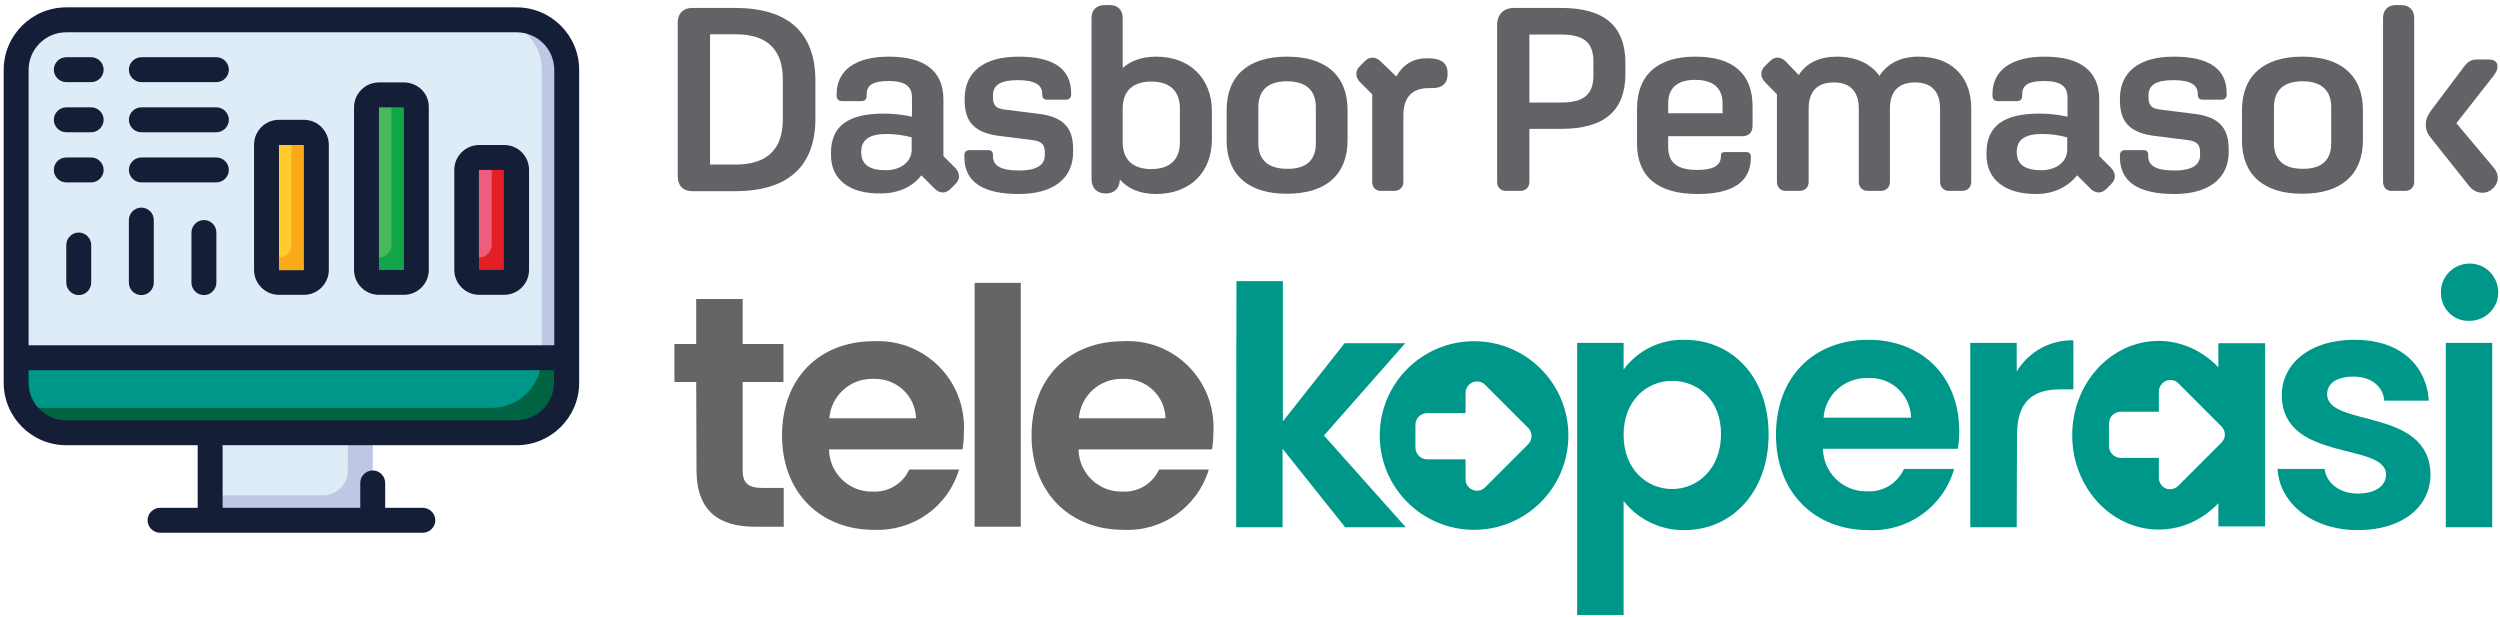
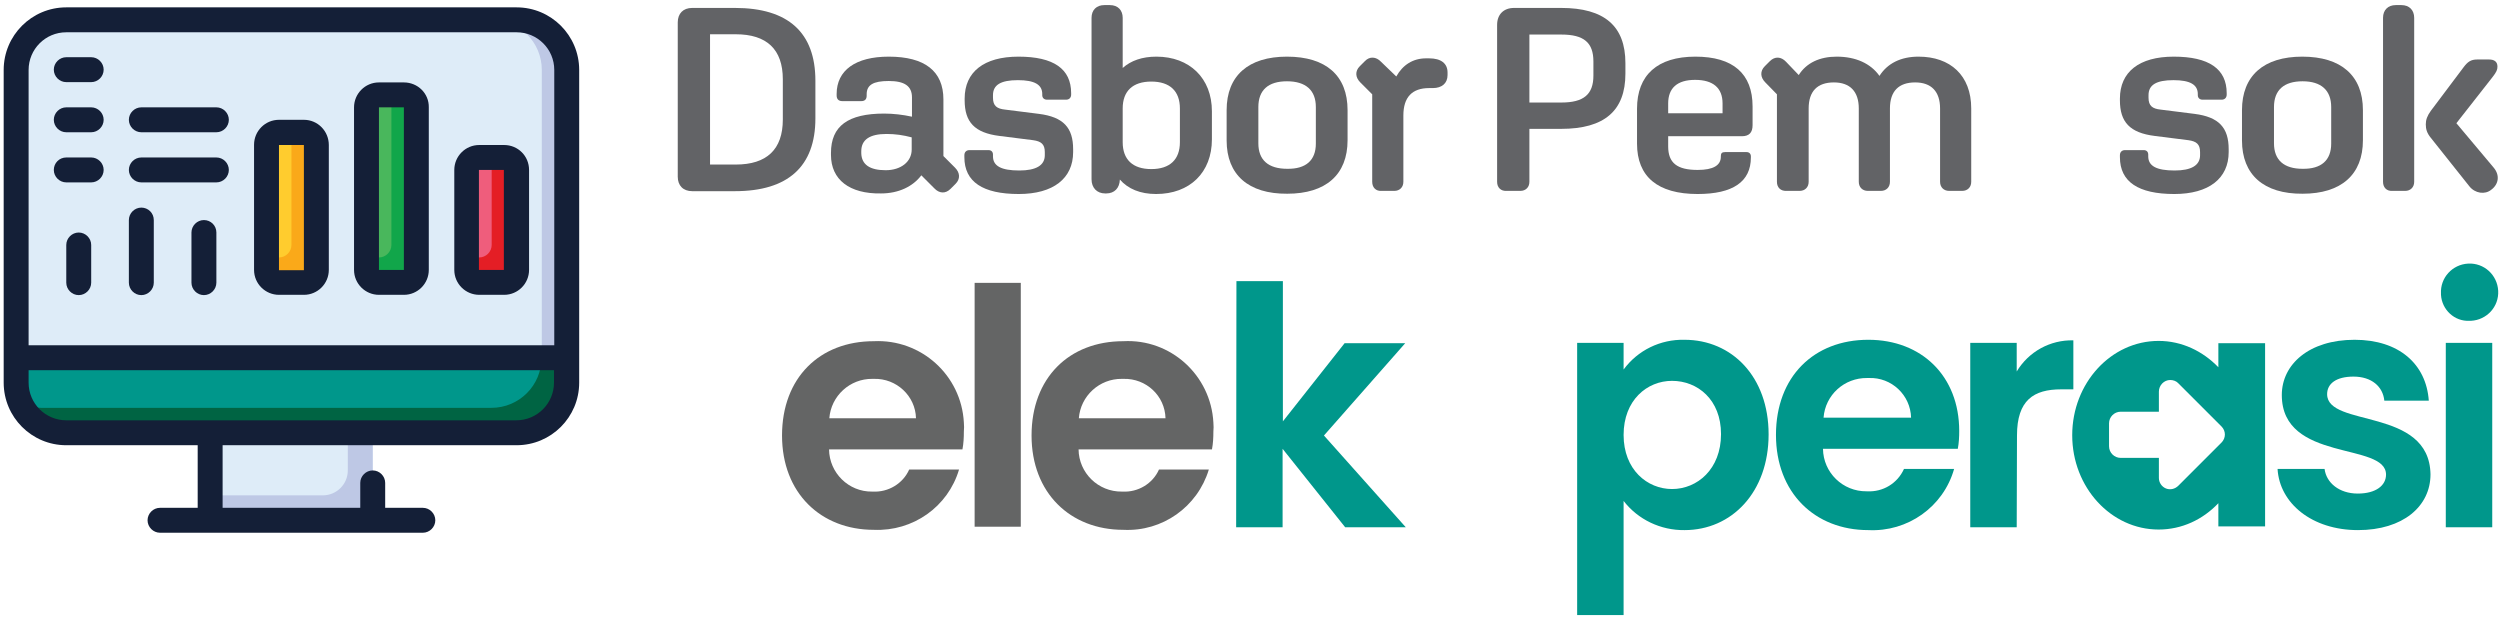
<svg xmlns="http://www.w3.org/2000/svg" version="1.1" id="Layer_1" x="0px" y="0px" viewBox="0 0 88.27 21.79" overflow="visible" xml:space="preserve">
  <g>
    <g>
      <g id="Group_1846_00000096031083314575455030000000184535680175228342_" transform="translate(45.862 322.737)">
        <g id="Group_1842_00000109743136199152321670000014914277573758295177_" transform="translate(0 1.74)">
          <g id="Group_66_00000098914928882512943230000016280840687650945705_" transform="translate(0 0)">
            <g id="Group_58_00000174573128571048148200000014951349681134697370_">
-               <path id="Path_292_00000046340600803375121630000011197172137331118473_" fill="#646565" d="M-21.28-310.99h-0.77v-1.34h0.77 v-1.59h1.64v1.59h1.44v1.34h-1.44v3.12c0,0.43,0.18,0.62,0.69,0.62h0.76v1.37h-1.02c-1.23,0-2.06-0.52-2.06-2L-21.28-310.99z" />
              <path id="Path_293_00000101078293010198685000000014029752551318243235_" fill="#646565" d="M-15.01-305.77 c-1.87,0-3.24-1.3-3.24-3.33c0-2.04,1.33-3.33,3.24-3.33c1.67-0.08,3.09,1.2,3.18,2.87c0.01,0.11,0.01,0.21,0,0.32 c0,0.21-0.01,0.42-0.05,0.63h-4.71c0.01,0.83,0.69,1.5,1.52,1.49c0,0,0,0,0,0h0.02c0.55,0.03,1.07-0.28,1.29-0.78h1.76 C-12.39-306.58-13.63-305.71-15.01-305.77z M-16.58-309.71h3.06c-0.02-0.79-0.69-1.41-1.48-1.39l0,0c-0.02,0-0.04,0-0.06,0 C-15.85-311.11-16.52-310.5-16.58-309.71L-16.58-309.71z" />
              <path id="Path_294_00000136408826315314897500000006534291718976924092_" fill="#646565" d="M-11.45-314.49h1.63v8.61h-1.63 V-314.49z" />
              <path id="Path_295_00000179607681117920384060000001032535288571041213_" fill="#646565" d="M-6.2-305.77 c-1.87,0-3.24-1.3-3.24-3.33c0-2.04,1.33-3.33,3.24-3.33c1.67-0.09,3.09,1.2,3.18,2.87c0.01,0.11,0.01,0.22,0,0.32 c0,0.21-0.01,0.42-0.05,0.63h-4.71c0.01,0.83,0.69,1.5,1.53,1.49h0.02c0.55,0.03,1.07-0.28,1.29-0.78h1.76 C-3.58-306.58-4.82-305.7-6.2-305.77z M-7.77-309.71h3.06c-0.02-0.79-0.68-1.41-1.48-1.39c0,0,0,0,0,0c-0.02,0-0.04,0-0.06,0 C-7.04-311.11-7.71-310.5-7.77-309.71L-7.77-309.71z" />
            </g>
          </g>
        </g>
        <g id="Group_1845_00000058555150596086050700000014077437230275393417_" transform="translate(59.374 0)">
          <g id="Group_1843_00000064339465899563752330000015132594226488580503_" transform="translate(0 0)">
            <path id="Path_6024_00000158008572324531984950000000506255119495675573_" fill="#00978B" d="M-61.58-312.81h1.64v4.95 l2.18-2.76h2.14l-2.87,3.26l2.89,3.24h-2.14l-2.21-2.77v2.77h-1.64L-61.58-312.81z" />
            <path id="Path_6025_00000067949473712305568530000017963573823448938136_" fill="#00978B" d="M-45.76-310.74 c1.67,0,2.97,1.3,2.97,3.34s-1.3,3.38-2.97,3.38c-0.84,0.01-1.64-0.37-2.15-1.03v4.03h-1.64v-9.61h1.64v0.94 C-47.41-310.37-46.61-310.76-45.76-310.74z M-46.2-309.29c-0.88,0-1.71,0.68-1.71,1.91s0.84,1.91,1.71,1.91 c0.89,0,1.73-0.7,1.73-1.94C-44.47-308.63-45.3-309.29-46.2-309.29z" />
            <path id="Path_6026_00000029036784761376479580000003706833098222077348_" fill="#00978B" d="M-39.27-304.02 c-1.89,0-3.26-1.32-3.26-3.36c0-2.06,1.34-3.36,3.26-3.36c1.88,0,3.21,1.28,3.21,3.22c0,0.21-0.01,0.42-0.05,0.63h-4.76 c0.01,0.84,0.7,1.51,1.54,1.5c0.01,0,0.01,0,0.02,0c0.56,0.03,1.07-0.28,1.3-0.79h1.77 C-36.62-304.84-37.88-303.95-39.27-304.02z M-40.85-307.99h3.09c-0.02-0.8-0.69-1.43-1.49-1.4c-0.02,0-0.04,0-0.06,0 C-40.12-309.4-40.79-308.79-40.85-307.99z" />
            <path id="Path_6027_00000090980826883568050300000001283650005957743493_" fill="#00978B" d="M-34.03-304.12h-1.64v-6.51h1.64 v1.01c0.42-0.7,1.18-1.12,2-1.1v1.73h-0.43c-0.97,0-1.56,0.38-1.56,1.63L-34.03-304.12z" />
            <path id="Path_6028_00000104664855897468815330000001780866749712482468_" fill="#00978B" d="M-21.98-304.02 c-1.63,0-2.77-0.95-2.84-2.16h1.66c0.06,0.49,0.52,0.87,1.17,0.87c0.65,0,1-0.29,1-0.67c0-1.16-3.68-0.42-3.68-2.81 c0-1.08,0.96-1.95,2.57-1.95c1.57,0,2.53,0.86,2.62,2.15h-1.57c-0.05-0.5-0.45-0.85-1.09-0.85c-0.61,0-0.93,0.25-0.93,0.62 c0,1.19,3.61,0.45,3.65,2.83C-19.42-304.86-20.39-304.02-21.98-304.02z" />
            <path id="Path_6029_00000011007060612663226450000010736809280831480973_" fill="#00978B" d="M-19.05-312.37 c-0.03-0.56,0.4-1.03,0.96-1.06c0.56-0.03,1.03,0.4,1.06,0.96c0.03,0.56-0.4,1.03-0.96,1.06c-0.02,0-0.03,0-0.05,0 c-0.53,0.03-0.98-0.39-1.01-0.92C-19.05-312.34-19.05-312.35-19.05-312.37z M-18.88-310.63h1.64v6.51h-1.64V-310.63z" />
          </g>
-           <path id="Path_298_00000119840666111836690740000007807967482845920137_" fill="#00978B" d="M-53.19-310.69 c-1.84,0-3.33,1.49-3.33,3.33c0,1.84,1.49,3.33,3.33,3.33c1.84,0,3.33-1.49,3.33-3.33C-49.86-309.2-51.35-310.69-53.19-310.69 L-53.19-310.69z M-51.28-307.05l-1.52,1.52c-0.12,0.12-0.29,0.15-0.44,0.09h0c-0.15-0.06-0.25-0.21-0.25-0.37v-0.71h-1.36 c-0.22,0-0.41-0.18-0.41-0.41v-0.81c0-0.22,0.18-0.41,0.41-0.41h1.36v-0.71c0-0.22,0.18-0.41,0.4-0.41 c0.11,0,0.22,0.04,0.29,0.12l1.52,1.52C-51.12-307.47-51.12-307.21-51.28-307.05L-51.28-307.05z" />
          <path fill="#00978B" d="M-26.91-310.62v0.85c-0.55-0.57-1.29-0.93-2.11-0.93c-1.68,0-3.05,1.49-3.05,3.33 c0,1.84,1.37,3.33,3.05,3.33c0.82,0,1.56-0.35,2.11-0.93v0.82h1.65v-6.47H-26.91z M-28.76-305.49L-28.76-305.49 c-0.15-0.06-0.25-0.21-0.25-0.37v-0.71h-1.35c-0.22,0-0.41-0.18-0.41-0.41v-0.81c0-0.22,0.18-0.41,0.41-0.41h1.35v-0.71 c0-0.22,0.18-0.41,0.4-0.41c0.11,0,0.22,0.04,0.29,0.12l1.52,1.52c0.16,0.16,0.16,0.41,0,0.57v0l-1.52,1.52 C-28.44-305.47-28.61-305.43-28.76-305.49z" />
        </g>
      </g>
    </g>
    <g>
      <path fill="#626366" d="M23.93,6.24V0.79c0-0.31,0.19-0.51,0.51-0.51h1.51c1.88,0,2.84,0.87,2.84,2.57v1.33 c0,1.7-0.97,2.57-2.84,2.57h-1.51C24.12,6.75,23.93,6.55,23.93,6.24z M25.98,5.81c1.09,0,1.66-0.53,1.66-1.59V2.8 c0-1.06-0.57-1.59-1.66-1.59h-0.91v4.6H25.98z" />
      <path fill="#626366" d="M29.34,5.47V5.4c0-0.95,0.6-1.39,1.88-1.39c0.32,0,0.66,0.04,0.98,0.11V3.44c0-0.4-0.26-0.58-0.82-0.58 c-0.55,0-0.78,0.14-0.78,0.47v0.05c0,0.13-0.07,0.19-0.19,0.19h-0.67c-0.13,0-0.2-0.07-0.2-0.2V3.32c0-0.84,0.67-1.32,1.84-1.32 c1.27,0,1.93,0.51,1.93,1.51v2l0.41,0.41c0.18,0.18,0.19,0.4,0.02,0.57l-0.18,0.18c-0.18,0.18-0.4,0.16-0.57-0.02l-0.46-0.46 c-0.3,0.4-0.81,0.64-1.42,0.64C29.99,6.85,29.34,6.34,29.34,5.47z M31.27,6.01c0.54,0,0.92-0.3,0.92-0.73V4.85 c-0.3-0.08-0.58-0.12-0.89-0.12c-0.59,0-0.89,0.2-0.89,0.61v0.07C30.42,5.81,30.71,6.01,31.27,6.01z" />
      <path fill="#626366" d="M34.05,5.55V5.48c0-0.11,0.07-0.18,0.18-0.18h0.67c0.1,0,0.16,0.06,0.16,0.16v0.06 c0,0.34,0.29,0.5,0.93,0.5c0.59,0,0.9-0.18,0.9-0.54V5.37c0-0.28-0.13-0.38-0.41-0.42l-1.19-0.15c-0.88-0.11-1.23-0.49-1.23-1.26 V3.48c0-0.94,0.68-1.48,1.9-1.48c1.24,0,1.86,0.43,1.86,1.29v0.05c0,0.11-0.07,0.18-0.18,0.18h-0.67c-0.1,0-0.17-0.06-0.17-0.16 V3.32c0-0.33-0.27-0.49-0.86-0.49c-0.61,0-0.88,0.17-0.88,0.53v0.09c0,0.29,0.14,0.39,0.43,0.42l1.19,0.15 c0.87,0.11,1.21,0.49,1.21,1.25v0.1c0,0.93-0.7,1.48-1.92,1.48C34.7,6.85,34.05,6.42,34.05,5.55z" />
      <path fill="#626366" d="M39.54,6.34c-0.01,0.3-0.19,0.49-0.48,0.49h-0.04c-0.29,0-0.48-0.2-0.48-0.5v-5.7 c0-0.28,0.18-0.45,0.45-0.45h0.2c0.28,0,0.45,0.18,0.45,0.45v1.77C39.93,2.14,40.33,2,40.83,2c1.17,0,1.96,0.76,1.96,1.93v0.99 c0,1.17-0.78,1.93-1.97,1.93C40.26,6.85,39.83,6.67,39.54,6.34z M41.66,5.02V3.83c0-0.61-0.35-0.95-1.01-0.95 c-0.66,0-1.01,0.34-1.01,0.95v1.19c0,0.61,0.35,0.95,1.01,0.95C41.31,5.97,41.66,5.63,41.66,5.02z" />
      <path fill="#626366" d="M43.31,4.96V3.89c0-1.22,0.77-1.89,2.13-1.89c1.38,0,2.14,0.67,2.14,1.89v1.06c0,1.22-0.77,1.89-2.13,1.89 C44.08,6.85,43.31,6.17,43.31,4.96z M46.46,5.07V3.78c0-0.59-0.35-0.91-1.02-0.91c-0.66,0-1.01,0.31-1.01,0.91v1.28 c0,0.59,0.35,0.9,1.02,0.9C46.11,5.97,46.46,5.66,46.46,5.07z" />
      <path fill="#626366" d="M48.45,6.42V3.33l-0.42-0.42c-0.18-0.18-0.19-0.4-0.02-0.57l0.18-0.18c0.17-0.18,0.4-0.16,0.57,0.02 L49.3,2.7c0.23-0.41,0.59-0.64,1.05-0.64h0.11c0.42,0,0.65,0.18,0.65,0.5v0.09c0,0.29-0.2,0.46-0.52,0.46h-0.13 c-0.6,0-0.91,0.32-0.91,0.97v2.34c0,0.19-0.13,0.32-0.32,0.32h-0.46C48.58,6.75,48.45,6.62,48.45,6.42z" />
      <path fill="#626366" d="M52.86,6.42V0.88c0-0.37,0.23-0.6,0.6-0.6h1.66c1.53,0,2.27,0.64,2.27,1.95V2.6 c0,1.31-0.74,1.95-2.27,1.95H54v1.87c0,0.19-0.13,0.32-0.32,0.32h-0.49C52.99,6.75,52.86,6.62,52.86,6.42z M55.13,3.62 c0.79,0,1.13-0.29,1.13-0.95v-0.5c0-0.67-0.34-0.95-1.13-0.95H54v2.4H55.13z" />
      <path fill="#626366" d="M57.8,5.07V3.84C57.8,2.65,58.52,2,59.86,2c1.33,0,2.02,0.6,2.02,1.76v0.66c0,0.26-0.12,0.39-0.38,0.39 h-2.6v0.36c0,0.58,0.31,0.83,1.04,0.83c0.55,0,0.82-0.16,0.82-0.47V5.51c0-0.1,0.04-0.14,0.15-0.14h0.76 c0.09,0,0.15,0.06,0.15,0.15v0.04c0,0.86-0.64,1.29-1.88,1.29C58.53,6.85,57.8,6.24,57.8,5.07z M58.9,3.65V4h1.92V3.65 c0-0.55-0.34-0.83-0.97-0.83C59.22,2.82,58.9,3.11,58.9,3.65z" />
      <path fill="#626366" d="M62.74,6.42V3.33l-0.41-0.42c-0.18-0.18-0.19-0.4-0.02-0.57l0.18-0.18c0.18-0.18,0.4-0.16,0.57,0.02 l0.45,0.47C63.78,2.22,64.25,2,64.85,2c0.67,0,1.2,0.24,1.51,0.68C66.64,2.24,67.11,2,67.74,2c1.12,0,1.86,0.66,1.86,1.83v2.59 c0,0.19-0.13,0.32-0.32,0.32h-0.46c-0.19,0-0.32-0.13-0.32-0.32V3.83c0-0.6-0.31-0.92-0.88-0.92c-0.58,0-0.89,0.31-0.89,0.92v2.59 c0,0.19-0.13,0.32-0.32,0.32h-0.46c-0.19,0-0.32-0.13-0.32-0.32V3.83c0-0.6-0.31-0.92-0.88-0.92c-0.58,0-0.89,0.31-0.89,0.92v2.59 c0,0.19-0.13,0.32-0.32,0.32h-0.46C62.87,6.75,62.74,6.62,62.74,6.42z" />
-       <path fill="#626366" d="M70.14,5.47V5.4c0-0.95,0.6-1.39,1.88-1.39c0.32,0,0.66,0.04,0.98,0.11V3.44c0-0.4-0.26-0.58-0.82-0.58 c-0.55,0-0.78,0.14-0.78,0.47v0.05c0,0.13-0.07,0.19-0.19,0.19h-0.66c-0.13,0-0.2-0.07-0.2-0.2V3.32c0-0.84,0.67-1.32,1.84-1.32 c1.27,0,1.93,0.51,1.93,1.51v2l0.41,0.41c0.18,0.18,0.19,0.4,0.02,0.57l-0.18,0.18c-0.18,0.18-0.4,0.16-0.57-0.02l-0.46-0.46 C73,6.61,72.5,6.85,71.89,6.85C70.79,6.85,70.14,6.34,70.14,5.47z M72.07,6.01c0.54,0,0.92-0.3,0.92-0.73V4.85 c-0.3-0.08-0.58-0.12-0.89-0.12c-0.59,0-0.89,0.2-0.89,0.61v0.07C71.22,5.81,71.51,6.01,72.07,6.01z" />
      <path fill="#626366" d="M74.85,5.55V5.48c0-0.11,0.07-0.18,0.18-0.18h0.66c0.1,0,0.16,0.06,0.16,0.16v0.06 c0,0.34,0.29,0.5,0.93,0.5c0.59,0,0.9-0.18,0.9-0.54V5.37c0-0.28-0.13-0.38-0.41-0.42l-1.19-0.15c-0.88-0.11-1.23-0.49-1.23-1.26 V3.48c0-0.94,0.68-1.48,1.9-1.48c1.24,0,1.87,0.43,1.87,1.29v0.05c0,0.11-0.07,0.18-0.18,0.18h-0.67c-0.1,0-0.17-0.06-0.17-0.16 V3.32c0-0.33-0.27-0.49-0.86-0.49c-0.61,0-0.88,0.17-0.88,0.53v0.09c0,0.29,0.14,0.39,0.43,0.42l1.19,0.15 c0.87,0.11,1.21,0.49,1.21,1.25v0.1c0,0.93-0.7,1.48-1.92,1.48C75.5,6.85,74.85,6.42,74.85,5.55z" />
      <path fill="#626366" d="M79.16,4.96V3.89c0-1.22,0.77-1.89,2.13-1.89c1.37,0,2.14,0.67,2.14,1.89v1.06c0,1.22-0.77,1.89-2.13,1.89 C79.93,6.85,79.16,6.17,79.16,4.96z M82.31,5.07V3.78c0-0.59-0.35-0.91-1.01-0.91c-0.66,0-1.01,0.31-1.01,0.91v1.28 c0,0.59,0.35,0.9,1.01,0.9C81.96,5.97,82.31,5.66,82.31,5.07z" />
      <path fill="#626366" d="M84.14,6.42V0.63c0-0.28,0.18-0.45,0.45-0.45h0.2c0.28,0,0.45,0.18,0.45,0.45v5.79 c0,0.19-0.13,0.32-0.32,0.32h-0.46C84.27,6.75,84.14,6.62,84.14,6.42z M87.19,6.58l-1.36-1.71c-0.14-0.17-0.18-0.31-0.18-0.48 c0-0.16,0.05-0.3,0.18-0.48l1.15-1.53c0.15-0.2,0.26-0.28,0.49-0.28h0.41c0.19,0,0.3,0.08,0.3,0.25c0,0.11-0.03,0.19-0.18,0.38 l-1.27,1.62l1.31,1.56c0.24,0.28,0.18,0.6-0.08,0.79C87.74,6.88,87.39,6.83,87.19,6.58z" />
    </g>
    <g id="monitoring_00000044886766284040798430000002762528026163671723_">
      <path fill="#DEECF8" d="M20.01,2.47v10.16H0.57V2.47c0-0.98,0.79-1.77,1.77-1.77h15.9C19.21,0.7,20.01,1.49,20.01,2.47z" />
      <path fill="#BEC8E5" d="M20.01,2.47v10.16h-0.88V2.47c0-0.98-0.79-1.77-1.77-1.77h0.88C19.21,0.7,20.01,1.49,20.01,2.47z" />
      <path fill="#00978B" d="M20.01,12.63v0.88c0,0.98-0.79,1.77-1.77,1.77H2.34c-0.98,0-1.77-0.79-1.77-1.77v-0.88H20.01z" />
      <path fill="#006443" d="M19.12,12.63c0,0.98-0.79,1.77-1.77,1.77H1.45c-0.25,0-0.5-0.05-0.73-0.16c0.29,0.63,0.92,1.04,1.61,1.04 h15.9c0.98,0,1.77-0.79,1.77-1.77v-0.88H19.12z" />
      <path fill="#DEECF8" d="M7.42,15.28h5.74v3.09H7.42V15.28z" />
      <path fill="#BEC8E5" d="M12.28,15.28v1.33c0,0.49-0.4,0.88-0.88,0.88H7.42v0.88h5.74v-3.09H12.28z" />
      <path fill="#EF5D7C" d="M16.91,5.56h0.88c0.24,0,0.44,0.2,0.44,0.44v3.53c0,0.24-0.2,0.44-0.44,0.44h-0.88 c-0.24,0-0.44-0.2-0.44-0.44V6C16.47,5.76,16.67,5.56,16.91,5.56z" />
      <path fill="#49B75C" d="M13.38,3.35h0.88c0.24,0,0.44,0.2,0.44,0.44v5.74c0,0.24-0.2,0.44-0.44,0.44h-0.88 c-0.24,0-0.44-0.2-0.44-0.44V3.79C12.94,3.55,13.14,3.35,13.38,3.35z" />
      <path fill="#FFCC2E" d="M9.85,4.67h0.88c0.24,0,0.44,0.2,0.44,0.44v4.42c0,0.24-0.2,0.44-0.44,0.44H9.85 c-0.24,0-0.44-0.2-0.44-0.44V5.12C9.4,4.87,9.6,4.67,9.85,4.67z" />
      <path fill="#E41E25" d="M17.8,5.56h-0.44v3.09c0,0.24-0.2,0.44-0.44,0.44h-0.44v0.44c0,0.24,0.2,0.44,0.44,0.44h0.88 c0.24,0,0.44-0.2,0.44-0.44V6C18.24,5.76,18.04,5.56,17.8,5.56z" />
      <path fill="#11A64A" d="M14.26,3.35h-0.44v5.3c0,0.24-0.2,0.44-0.44,0.44h-0.44v0.44c0,0.24,0.2,0.44,0.44,0.44h0.88 c0.24,0,0.44-0.2,0.44-0.44V3.79C14.71,3.55,14.51,3.35,14.26,3.35z" />
      <path fill="#FAA919" d="M10.73,4.67h-0.44v3.98c0,0.24-0.2,0.44-0.44,0.44H9.4v0.44c0,0.24,0.2,0.44,0.44,0.44h0.88 c0.24,0,0.44-0.2,0.44-0.44V5.12C11.17,4.87,10.97,4.67,10.73,4.67z" />
      <g>
        <path fill="#141F37" d="M18.24,0.26H2.34c-1.22,0-2.21,0.99-2.21,2.21v11.04c0,1.22,0.99,2.21,2.21,2.21h4.64v2.21H5.65 c-0.24,0-0.44,0.2-0.44,0.44c0,0.24,0.2,0.44,0.44,0.44h9.28c0.24,0,0.44-0.2,0.44-0.44c0-0.24-0.2-0.44-0.44-0.44H13.6v-0.88 c0-0.24-0.2-0.44-0.44-0.44c-0.24,0-0.44,0.2-0.44,0.44v0.88H7.86v-2.21h10.38c1.22,0,2.21-0.99,2.21-2.21V2.47 C20.45,1.25,19.46,0.26,18.24,0.26z M1.01,2.47c0-0.73,0.59-1.33,1.33-1.33h15.9c0.73,0,1.33,0.59,1.33,1.33v9.72H1.01V2.47z M19.56,13.51c0,0.73-0.59,1.33-1.33,1.33H2.34c-0.73,0-1.33-0.59-1.33-1.33v-0.44h18.55V13.51z" />
        <path fill="#141F37" d="M17.8,5.12h-0.88c-0.49,0-0.88,0.4-0.88,0.88v3.53c0,0.49,0.4,0.88,0.88,0.88h0.88 c0.49,0,0.88-0.4,0.88-0.88V6C18.68,5.51,18.29,5.12,17.8,5.12z M16.91,9.53V6h0.88v3.53H16.91z" />
        <path fill="#141F37" d="M14.26,2.91h-0.88c-0.49,0-0.88,0.4-0.88,0.88v5.74c0,0.49,0.4,0.88,0.88,0.88h0.88 c0.49,0,0.88-0.4,0.88-0.88V3.79C15.15,3.3,14.75,2.91,14.26,2.91z M13.38,9.53V3.79h0.88v5.74H13.38z" />
        <path fill="#141F37" d="M10.73,4.23H9.85c-0.49,0-0.88,0.4-0.88,0.88v4.42c0,0.49,0.4,0.88,0.88,0.88h0.88 c0.49,0,0.88-0.4,0.88-0.88V5.12C11.61,4.63,11.22,4.23,10.73,4.23z M9.85,9.53V5.12h0.88v4.42H9.85z" />
        <path fill="#141F37" d="M3.22,2.02H2.34c-0.24,0-0.44,0.2-0.44,0.44s0.2,0.44,0.44,0.44h0.88c0.24,0,0.44-0.2,0.44-0.44 S3.46,2.02,3.22,2.02z" />
        <path fill="#141F37" d="M3.22,3.79H2.34c-0.24,0-0.44,0.2-0.44,0.44s0.2,0.44,0.44,0.44h0.88c0.24,0,0.44-0.2,0.44-0.44 S3.46,3.79,3.22,3.79z" />
        <path fill="#141F37" d="M3.22,5.56H2.34C2.09,5.56,1.9,5.76,1.9,6c0,0.24,0.2,0.44,0.44,0.44h0.88c0.24,0,0.44-0.2,0.44-0.44 C3.66,5.76,3.46,5.56,3.22,5.56z" />
-         <path fill="#141F37" d="M7.64,2.02H4.99c-0.24,0-0.44,0.2-0.44,0.44s0.2,0.44,0.44,0.44h2.65c0.24,0,0.44-0.2,0.44-0.44 S7.88,2.02,7.64,2.02z" />
        <path fill="#141F37" d="M7.64,3.79H4.99c-0.24,0-0.44,0.2-0.44,0.44s0.2,0.44,0.44,0.44h2.65c0.24,0,0.44-0.2,0.44-0.44 S7.88,3.79,7.64,3.79z" />
        <path fill="#141F37" d="M7.64,5.56H4.99c-0.24,0-0.44,0.2-0.44,0.44c0,0.24,0.2,0.44,0.44,0.44h2.65c0.24,0,0.44-0.2,0.44-0.44 C8.08,5.76,7.88,5.56,7.64,5.56z" />
        <path fill="#141F37" d="M7.2,7.77c-0.24,0-0.44,0.2-0.44,0.44v1.77c0,0.24,0.2,0.44,0.44,0.44s0.44-0.2,0.44-0.44V8.21 C7.64,7.96,7.44,7.77,7.2,7.77z" />
        <path fill="#141F37" d="M4.99,7.33c-0.24,0-0.44,0.2-0.44,0.44v2.21c0,0.24,0.2,0.44,0.44,0.44s0.44-0.2,0.44-0.44V7.77 C5.43,7.52,5.23,7.33,4.99,7.33z" />
        <path fill="#141F37" d="M2.78,8.21c-0.24,0-0.44,0.2-0.44,0.44v1.33c0,0.24,0.2,0.44,0.44,0.44s0.44-0.2,0.44-0.44V8.65 C3.22,8.41,3.02,8.21,2.78,8.21z" />
      </g>
    </g>
  </g>
</svg>